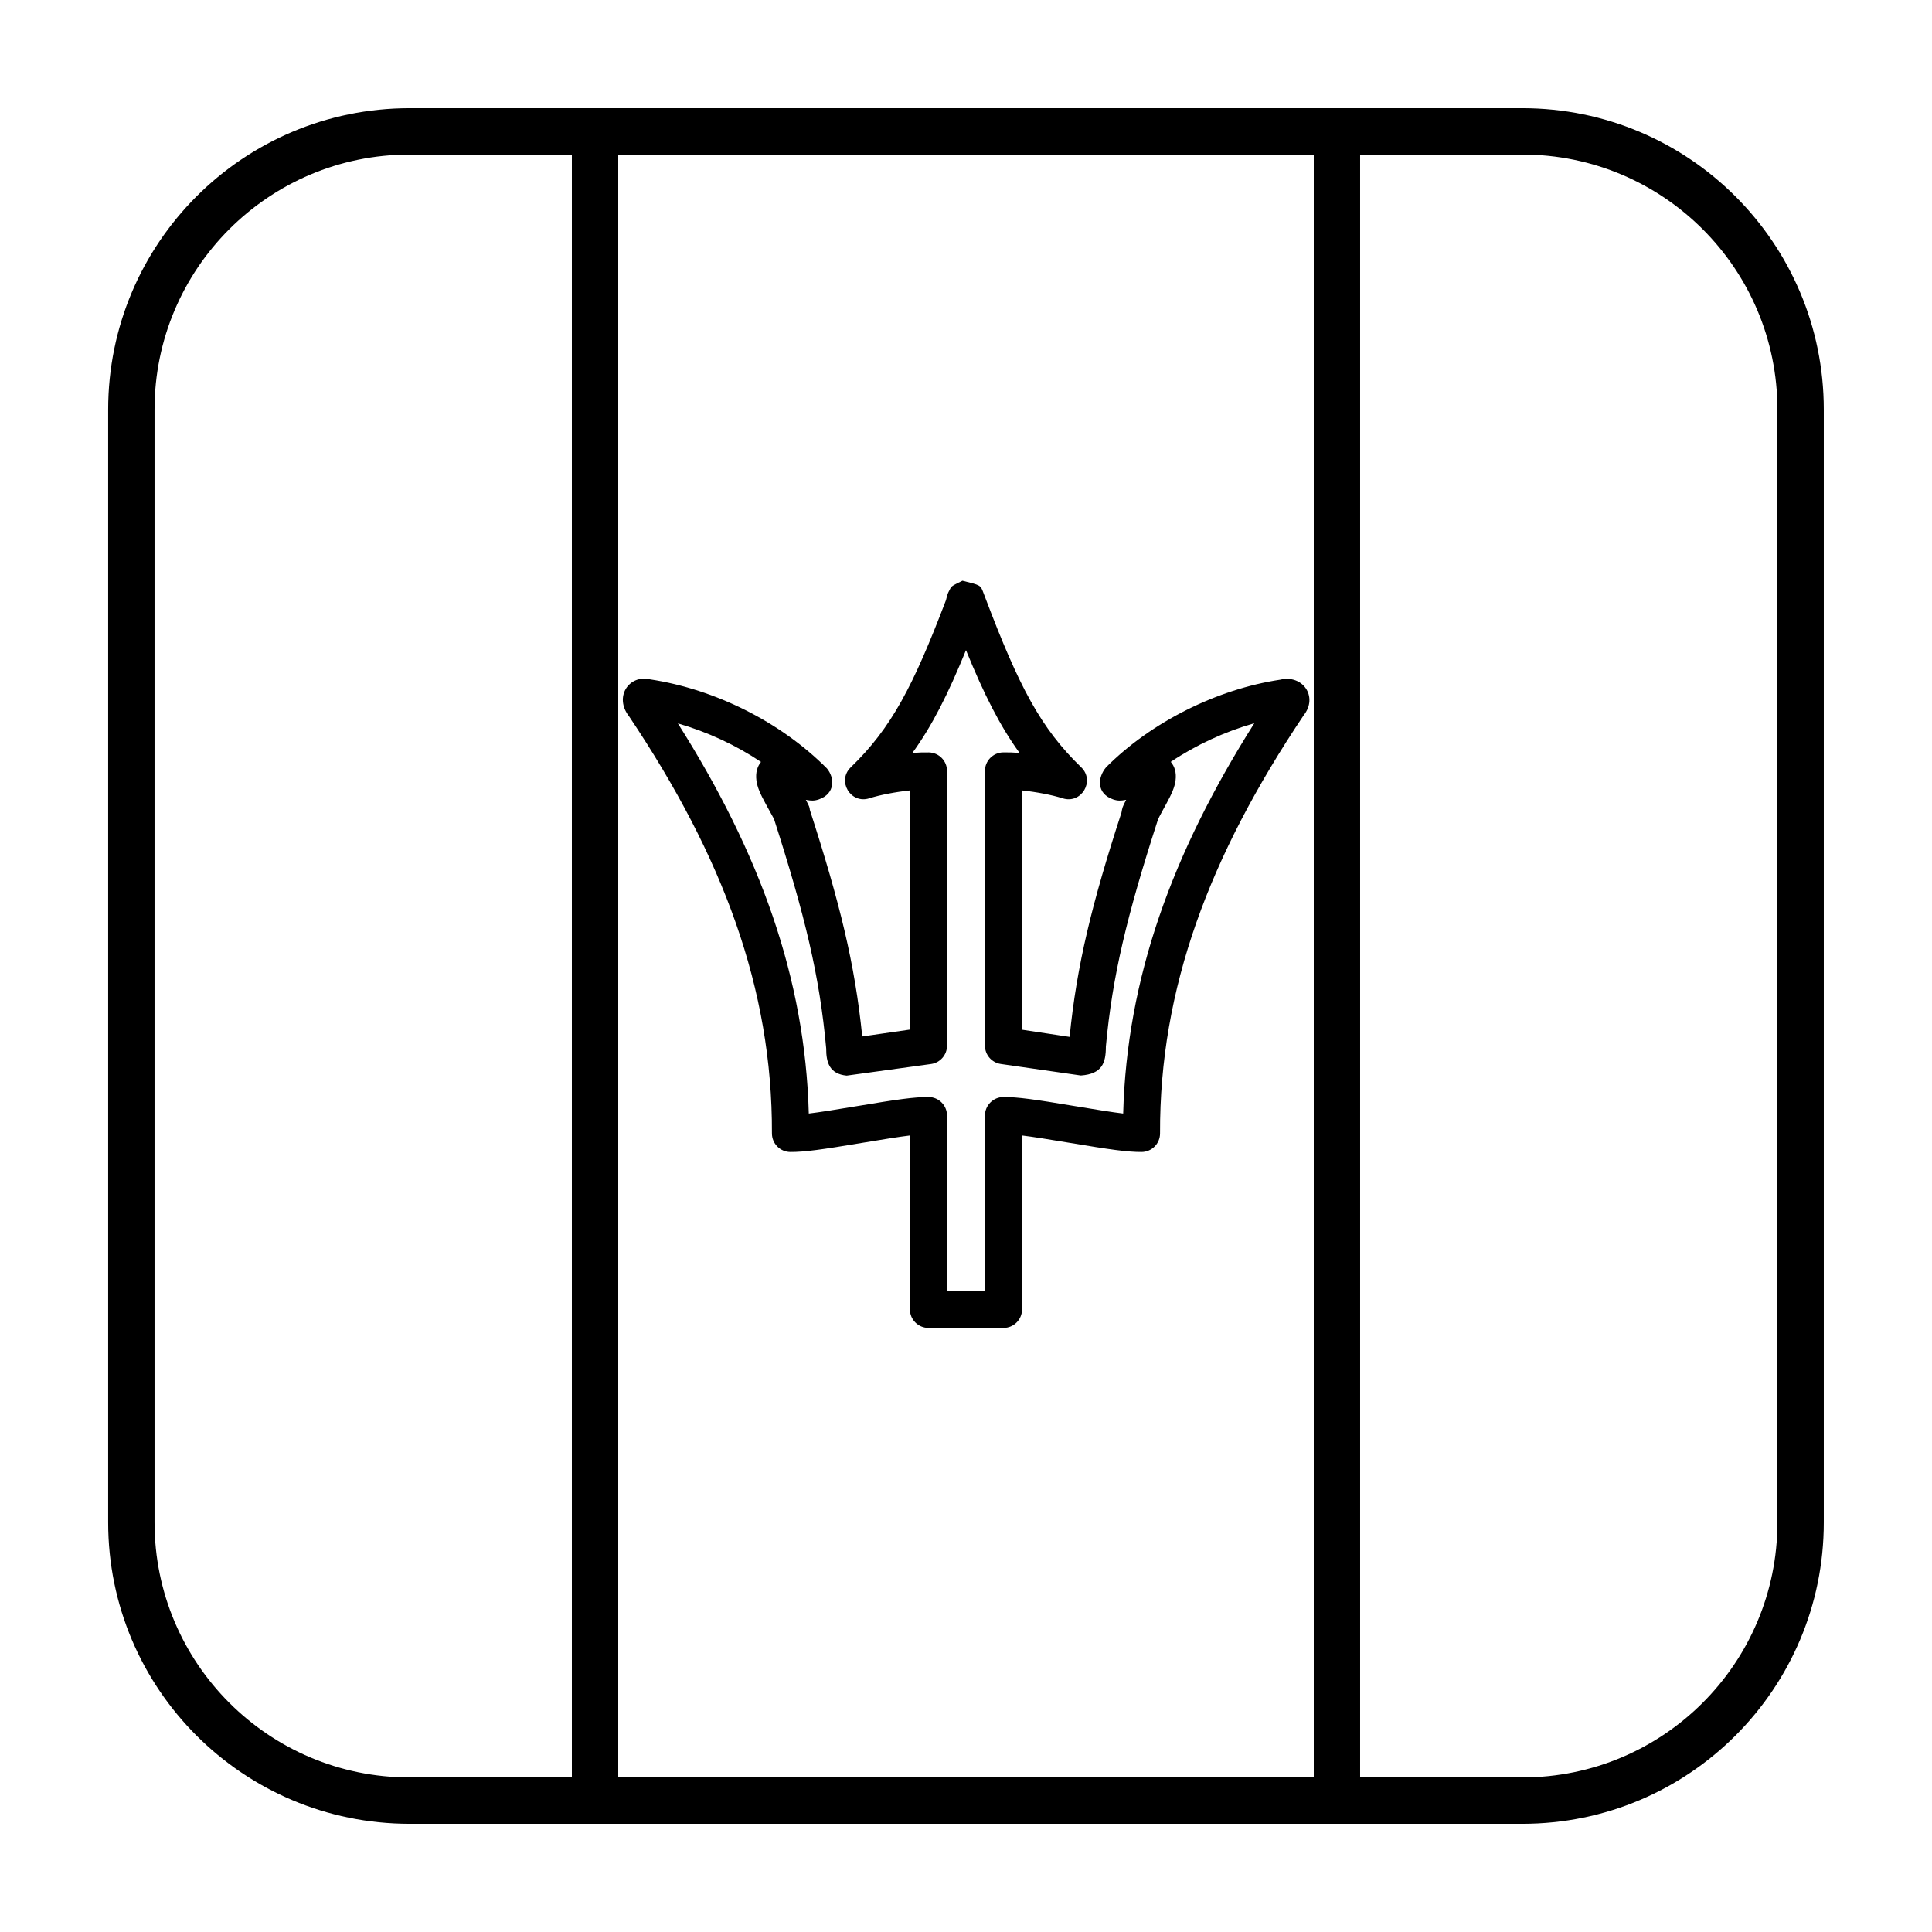
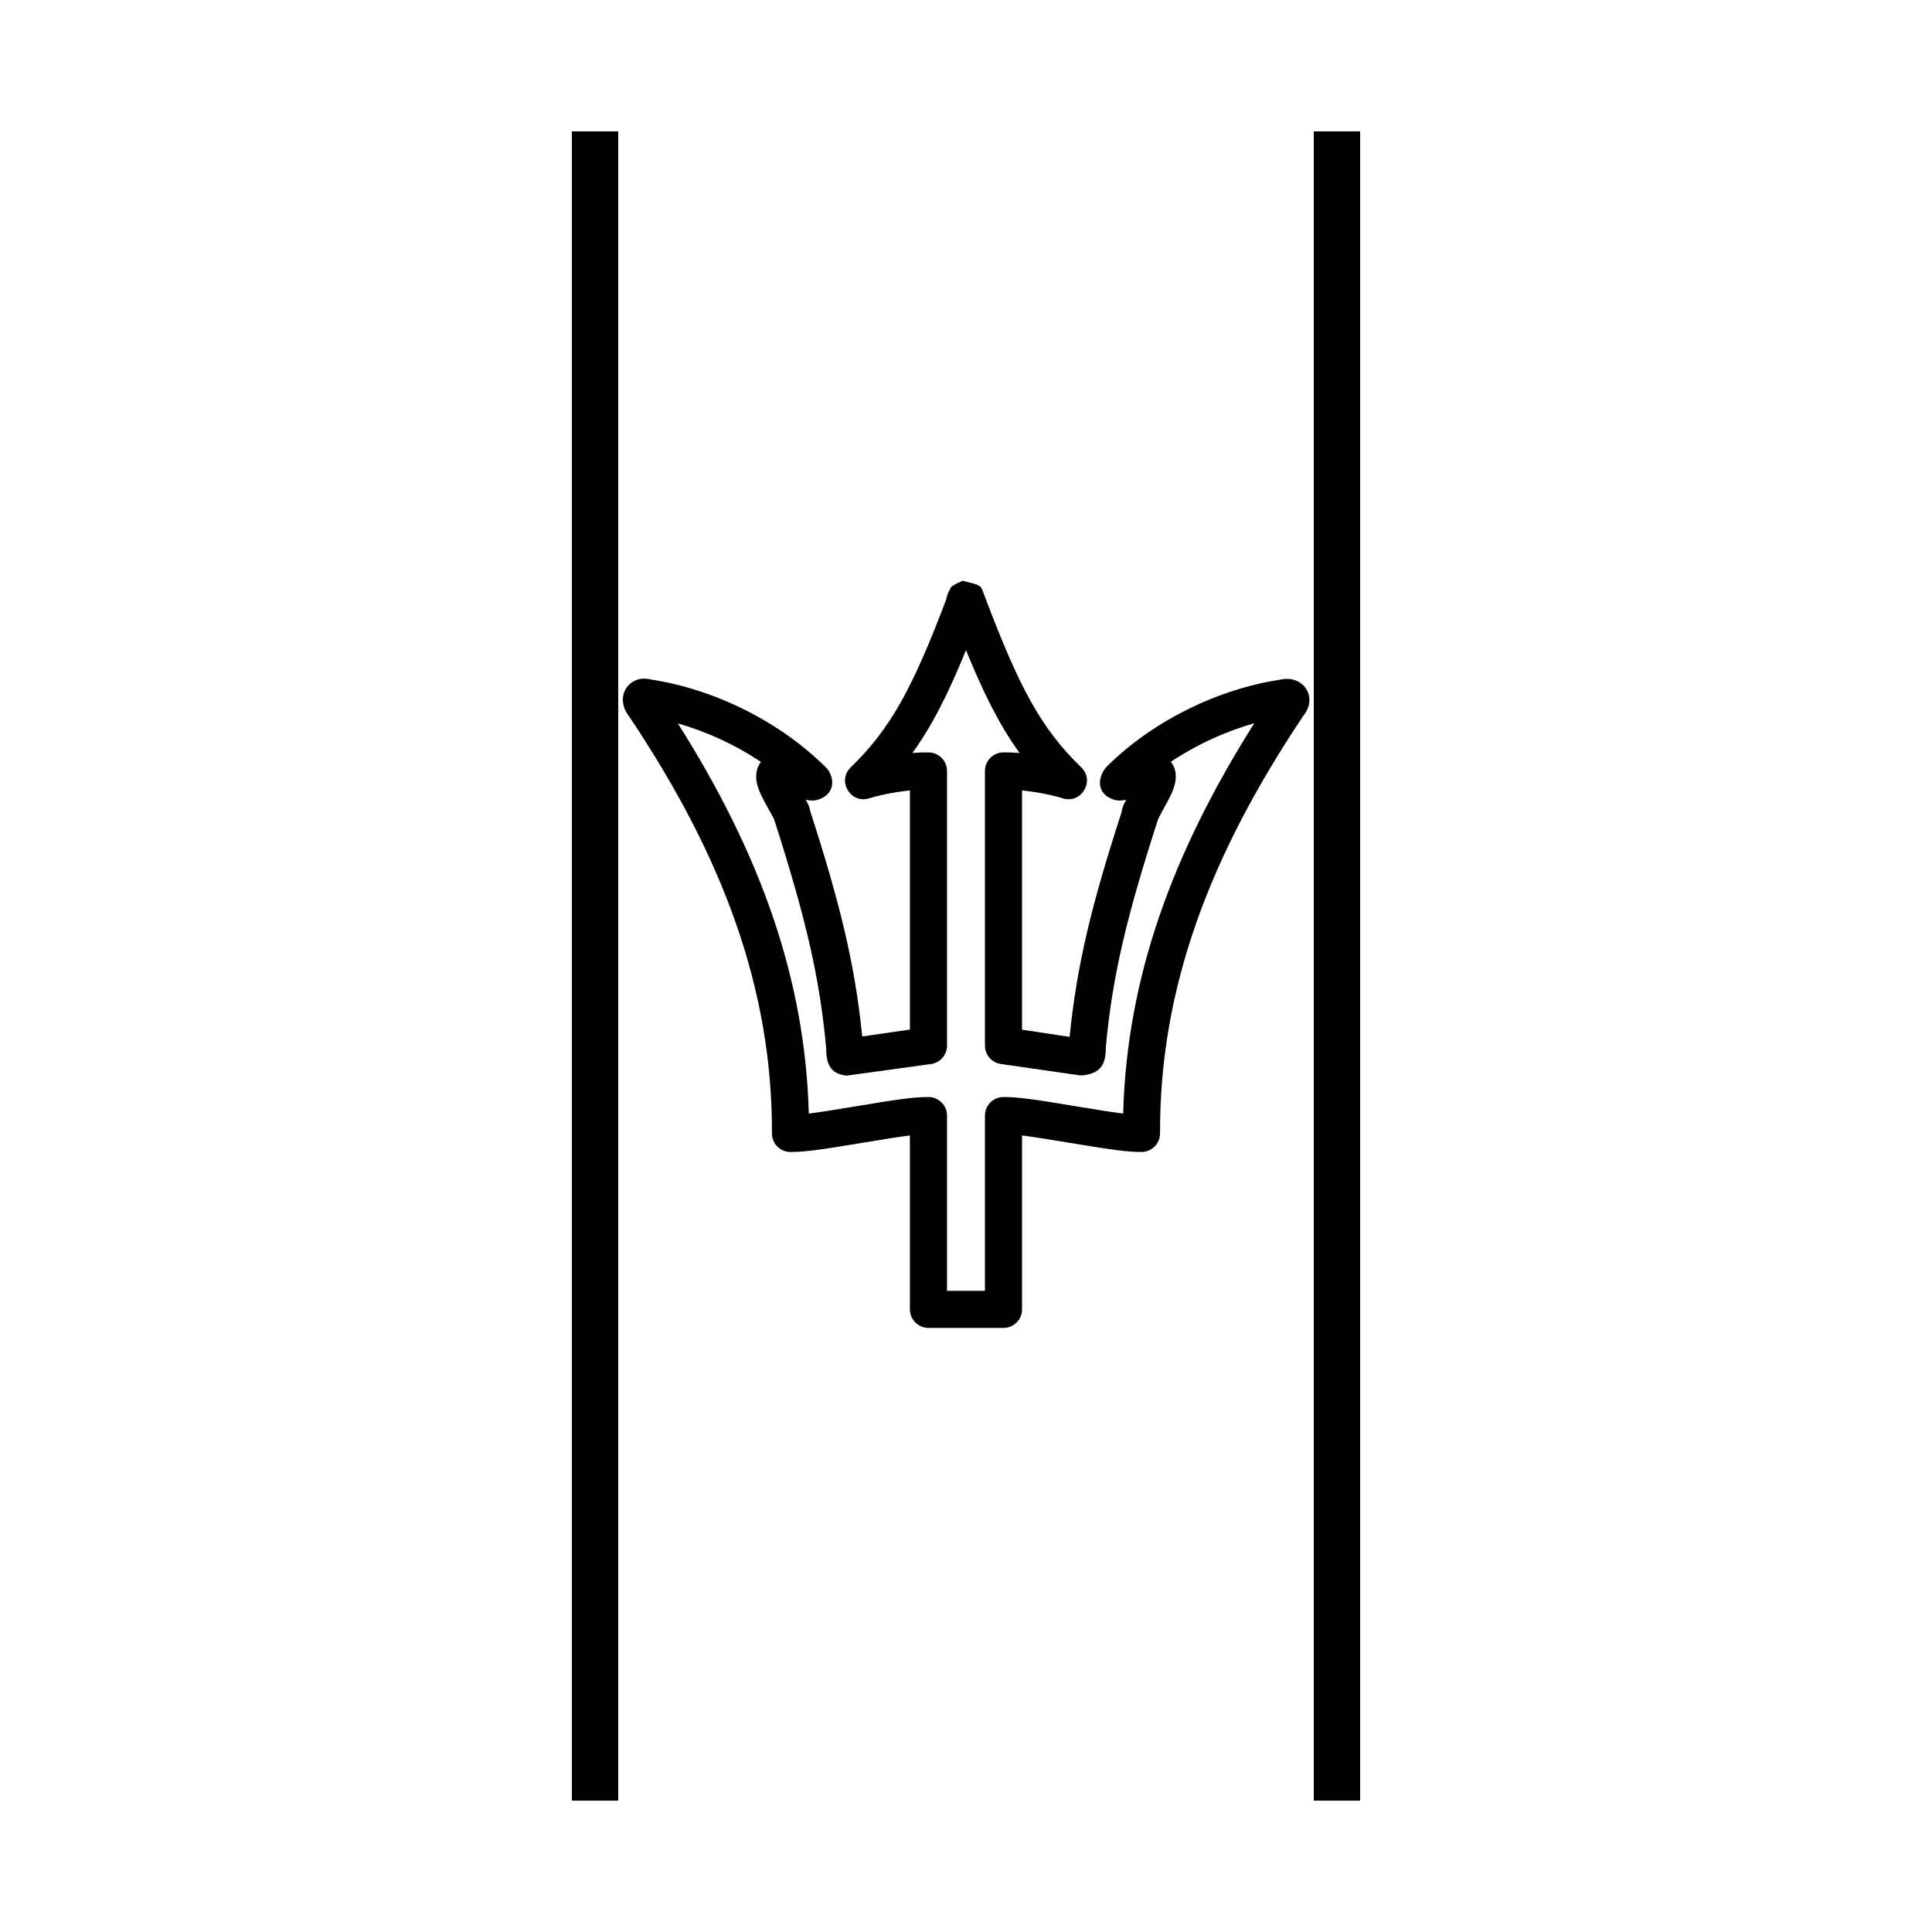
<svg xmlns="http://www.w3.org/2000/svg" fill="#000000" width="800px" height="800px" version="1.1" viewBox="144 144 512 512">
  <g>
-     <path d="m252.54 172.67h294.91c44.113 0 79.875 35.762 79.875 79.875v294.91c0 44.113-35.762 79.875-79.875 79.875h-294.91c-44.113 0-79.875-35.762-79.875-79.875v-294.91c0-44.113 35.762-79.875 79.875-79.875zm0 12.289c-37.328 0-67.586 30.258-67.586 67.586v294.91c0 37.328 30.258 67.586 67.586 67.586h294.91c37.328 0 67.586-30.258 67.586-67.586v-294.91c0-37.328-30.258-67.586-67.586-67.586z" />
    <path d="m492.16 178.81h12.285v442.37h-12.285zm-184.32 442.37h-12.289v-442.37h12.289z" />
    <path d="m385.8 343.54c1.578-0.121 3.066-0.172 4.375-0.141 2.668 0.066 4.797 2.246 4.797 4.914v72.793c0 2.445-1.797 4.519-4.215 4.867l-22.383 3.078c-4.492-0.438-5.445-3.414-5.426-7.234-1.727-19.137-5.606-35.168-13.855-60.871 0.023 0.125-0.473-0.836-1.758-3.156-0.18-0.328-0.18-0.328-0.363-0.664-1.512-2.766-2.269-4.477-2.512-6.312-0.266-2.051 0.246-3.711 1.211-4.898-6.629-4.441-14.195-7.961-22.027-10.207 21.734 34.352 33.734 67.512 34.695 103.39 2.82-0.34 6.707-0.953 12.613-1.941 10.965-1.836 15.254-2.438 19.105-2.438 2.715 0 4.914 2.199 4.914 4.914v46.449h10.051v-46.449c0-2.715 2.203-4.914 4.918-4.914 3.852 0 8.137 0.602 19.082 2.434 5.926 0.992 9.816 1.605 12.633 1.945 0.957-35.801 12.922-68.906 34.746-103.43-7.84 2.227-15.488 5.777-22.137 10.234 1.02 1.18 1.539 2.848 1.27 4.906-0.238 1.836-1 3.547-2.508 6.312-0.188 0.336-0.188 0.336-0.367 0.664-1.285 2.32-1.777 3.281-1.926 3.848-8.078 25.012-11.957 41.043-13.664 59.738 0 4.262-0.957 7.238-6.625 7.648l-21.207-3.051c-2.418-0.348-4.215-2.422-4.215-4.867v-72.793c0-2.668 2.129-4.848 4.797-4.914 1.309-0.031 2.797 0.02 4.375 0.141-5.191-7.156-9.426-15.539-14.195-27.234-4.769 11.695-9.004 20.078-14.199 27.234zm-11.426 12.02c-4.953 1.582-8.648-4.606-4.91-8.219 10.742-10.375 16.516-21.426 25.227-44.289 0.055-0.246 0.055-0.246 0.242-0.949 0.07-0.254 0.07-0.254 0.164-0.543 0.141-0.438 0.141-0.438 0.637-1.383 0.422-0.848 0.422-0.848 3.324-2.277 4.801 1.172 4.801 1.172 5.535 3.141l0.52 1.363c8.902 23.512 14.676 34.562 25.418 44.938 3.738 3.613 0.043 9.801-4.91 8.219-2.82-0.902-7.035-1.699-10.766-2.09v63.41l12.605 1.902c1.898-19.074 5.926-35.418 13.75-59.473 0.199-1.184 0.25-1.5 1.242-3.352-0.047 0.008-0.094 0.016-0.137 0.023-1.246 0.238-2.117 0.289-3.359-0.145-4.371-1.535-4.144-5.762-1.824-8.504 11.969-12.012 29.398-20.699 46.125-23.203 5.988-1.453 10.141 4.527 6.223 9.441-25 37.293-38.188 72.418-38.055 110.78 0.008 2.723-2.195 4.934-4.918 4.934-3.844 0-8.098-0.598-19.086-2.434-5.871-0.984-9.75-1.594-12.566-1.938v46.082c0 2.715-2.203 4.914-4.914 4.914h-19.883c-2.715 0-4.918-2.199-4.918-4.914v-46.082c-2.816 0.344-6.695 0.953-12.543 1.934-11.012 1.84-15.266 2.438-19.109 2.438-2.723 0-4.926-2.211-4.914-4.934 0.129-38.363-13.059-73.488-37.824-110.46-4.152-5.234 0-11.215 5.566-9.848 17.148 2.59 34.582 11.277 46.832 23.602 2.039 2.43 2.266 6.656-2.109 8.191-1.242 0.434-2.109 0.383-3.359 0.145-0.043-0.008-0.086-0.016-0.129-0.023 0.973 1.801 0.992 1.98 1.066 2.66 7.918 24.504 11.949 40.805 13.887 60.051l12.637-1.82v-63.379c-3.731 0.391-7.945 1.188-10.766 2.09z" />
  </g>
</svg>